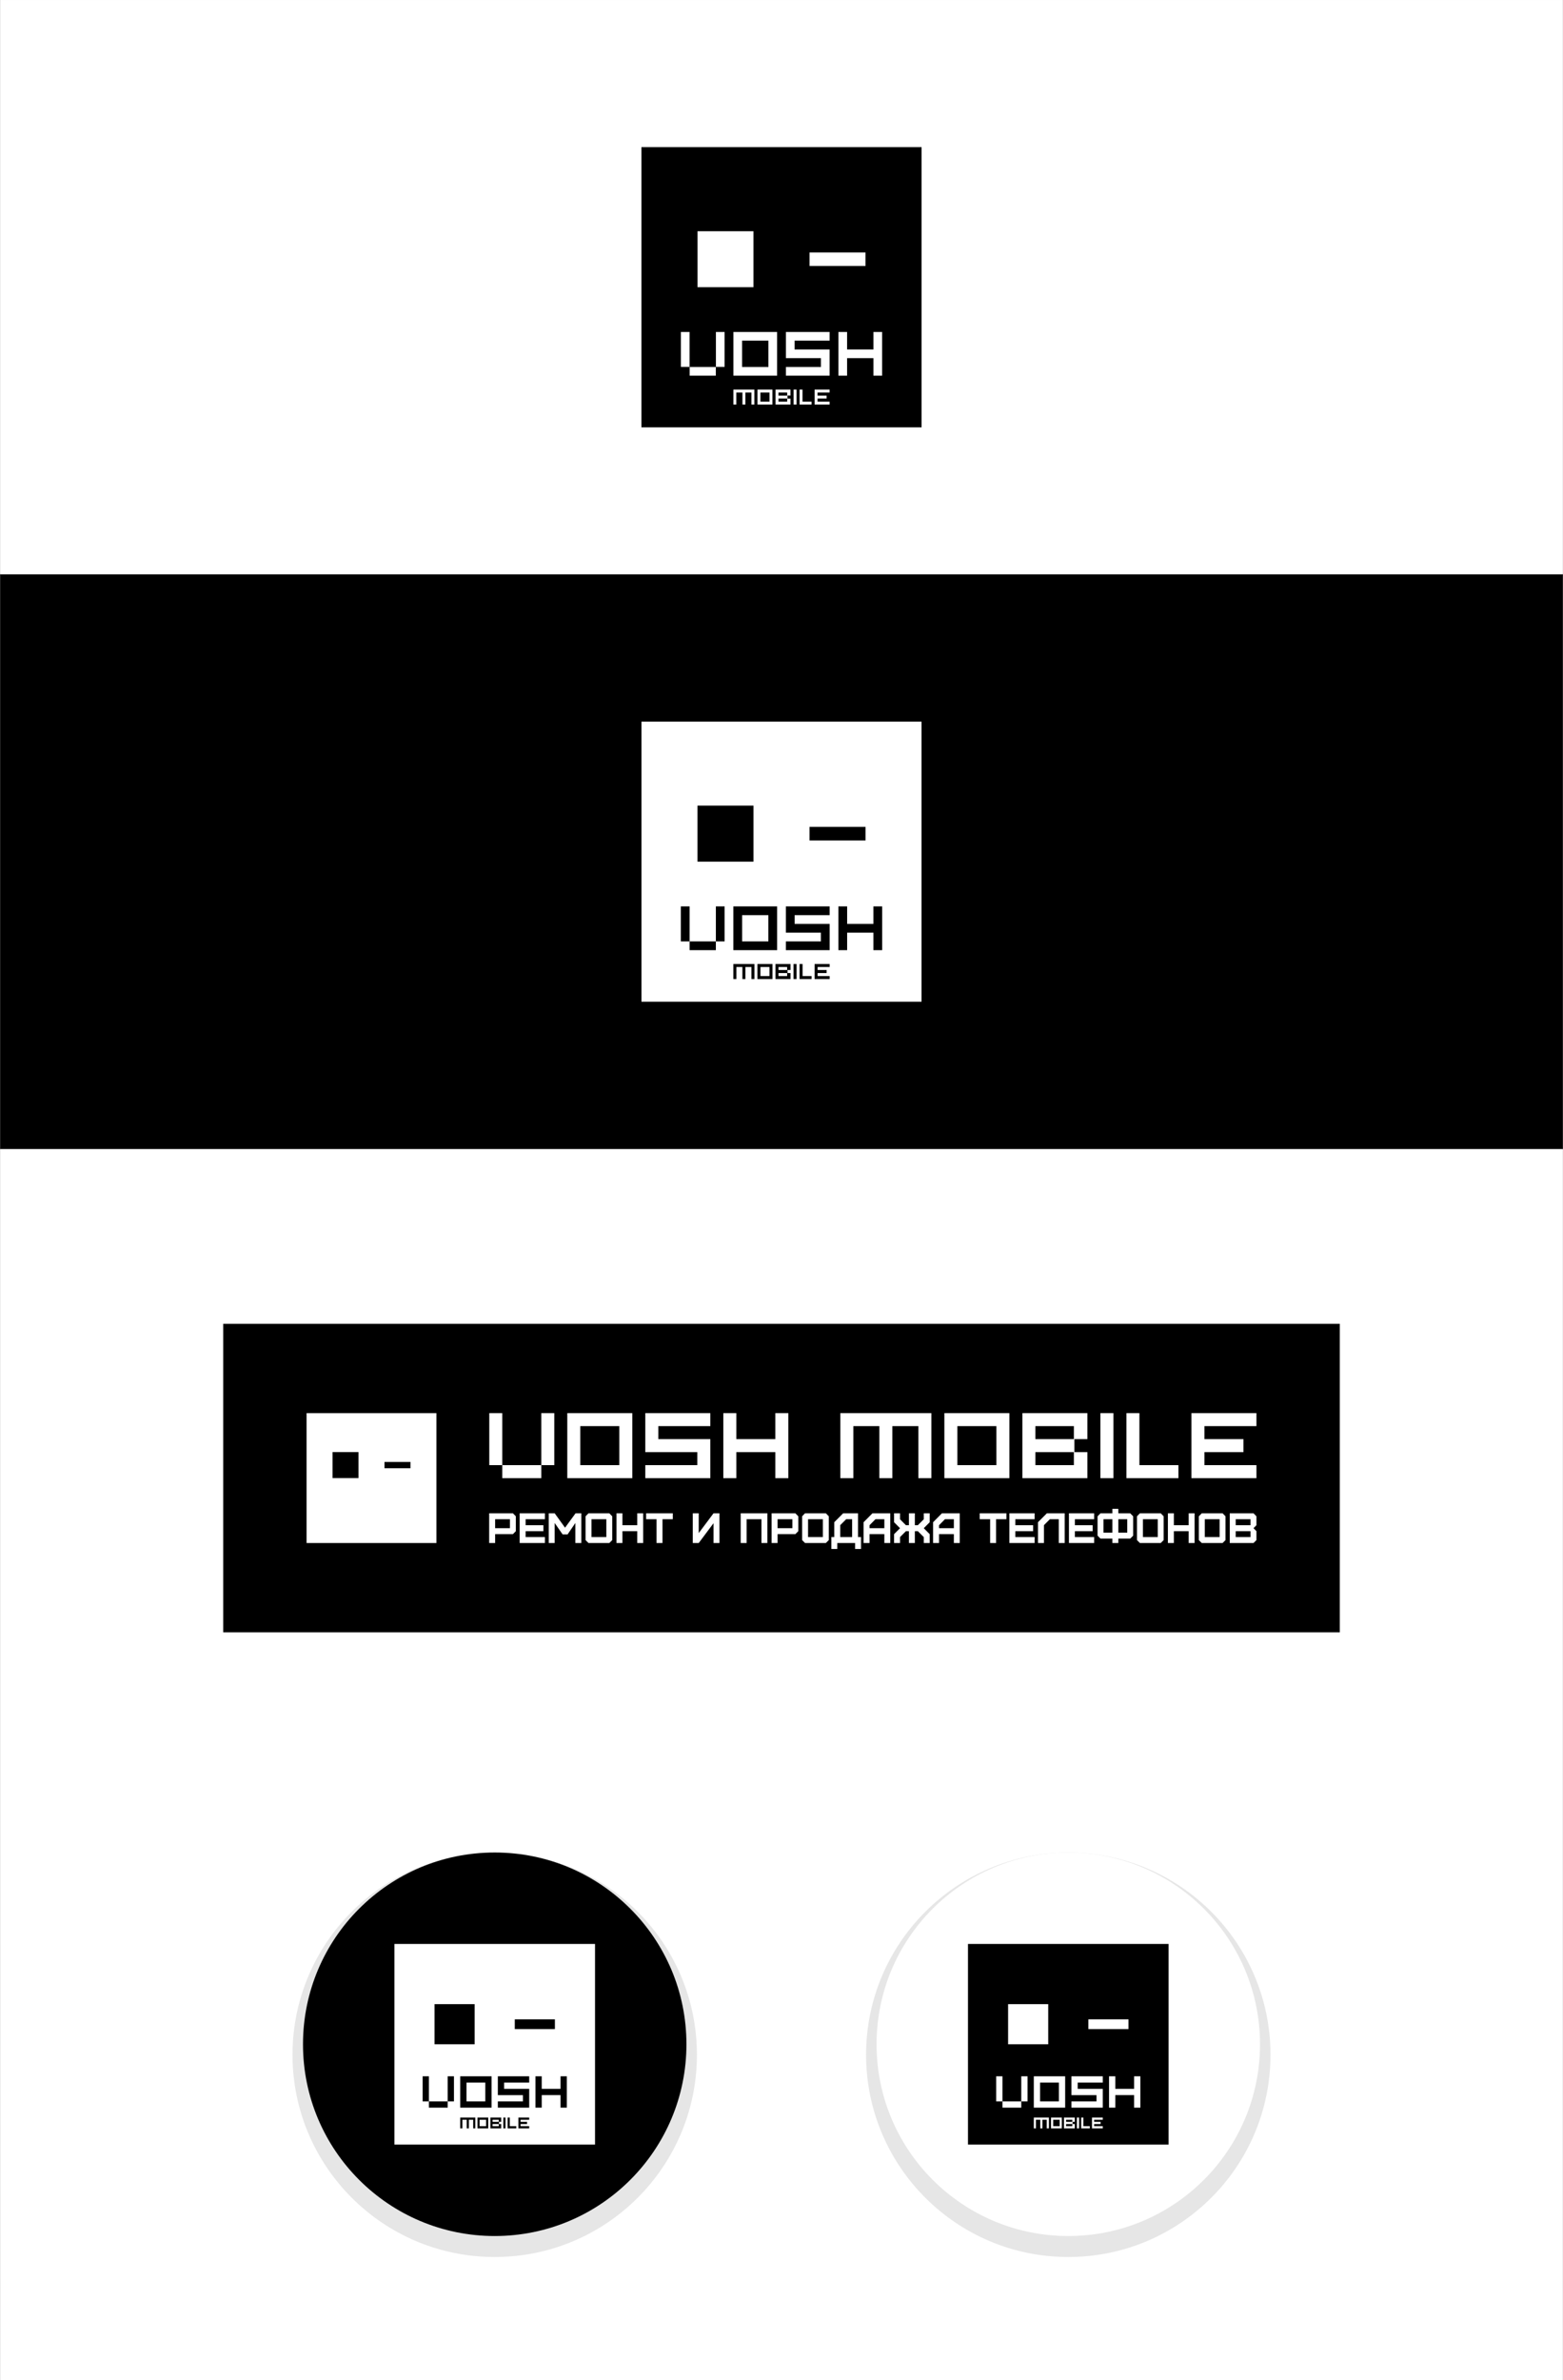
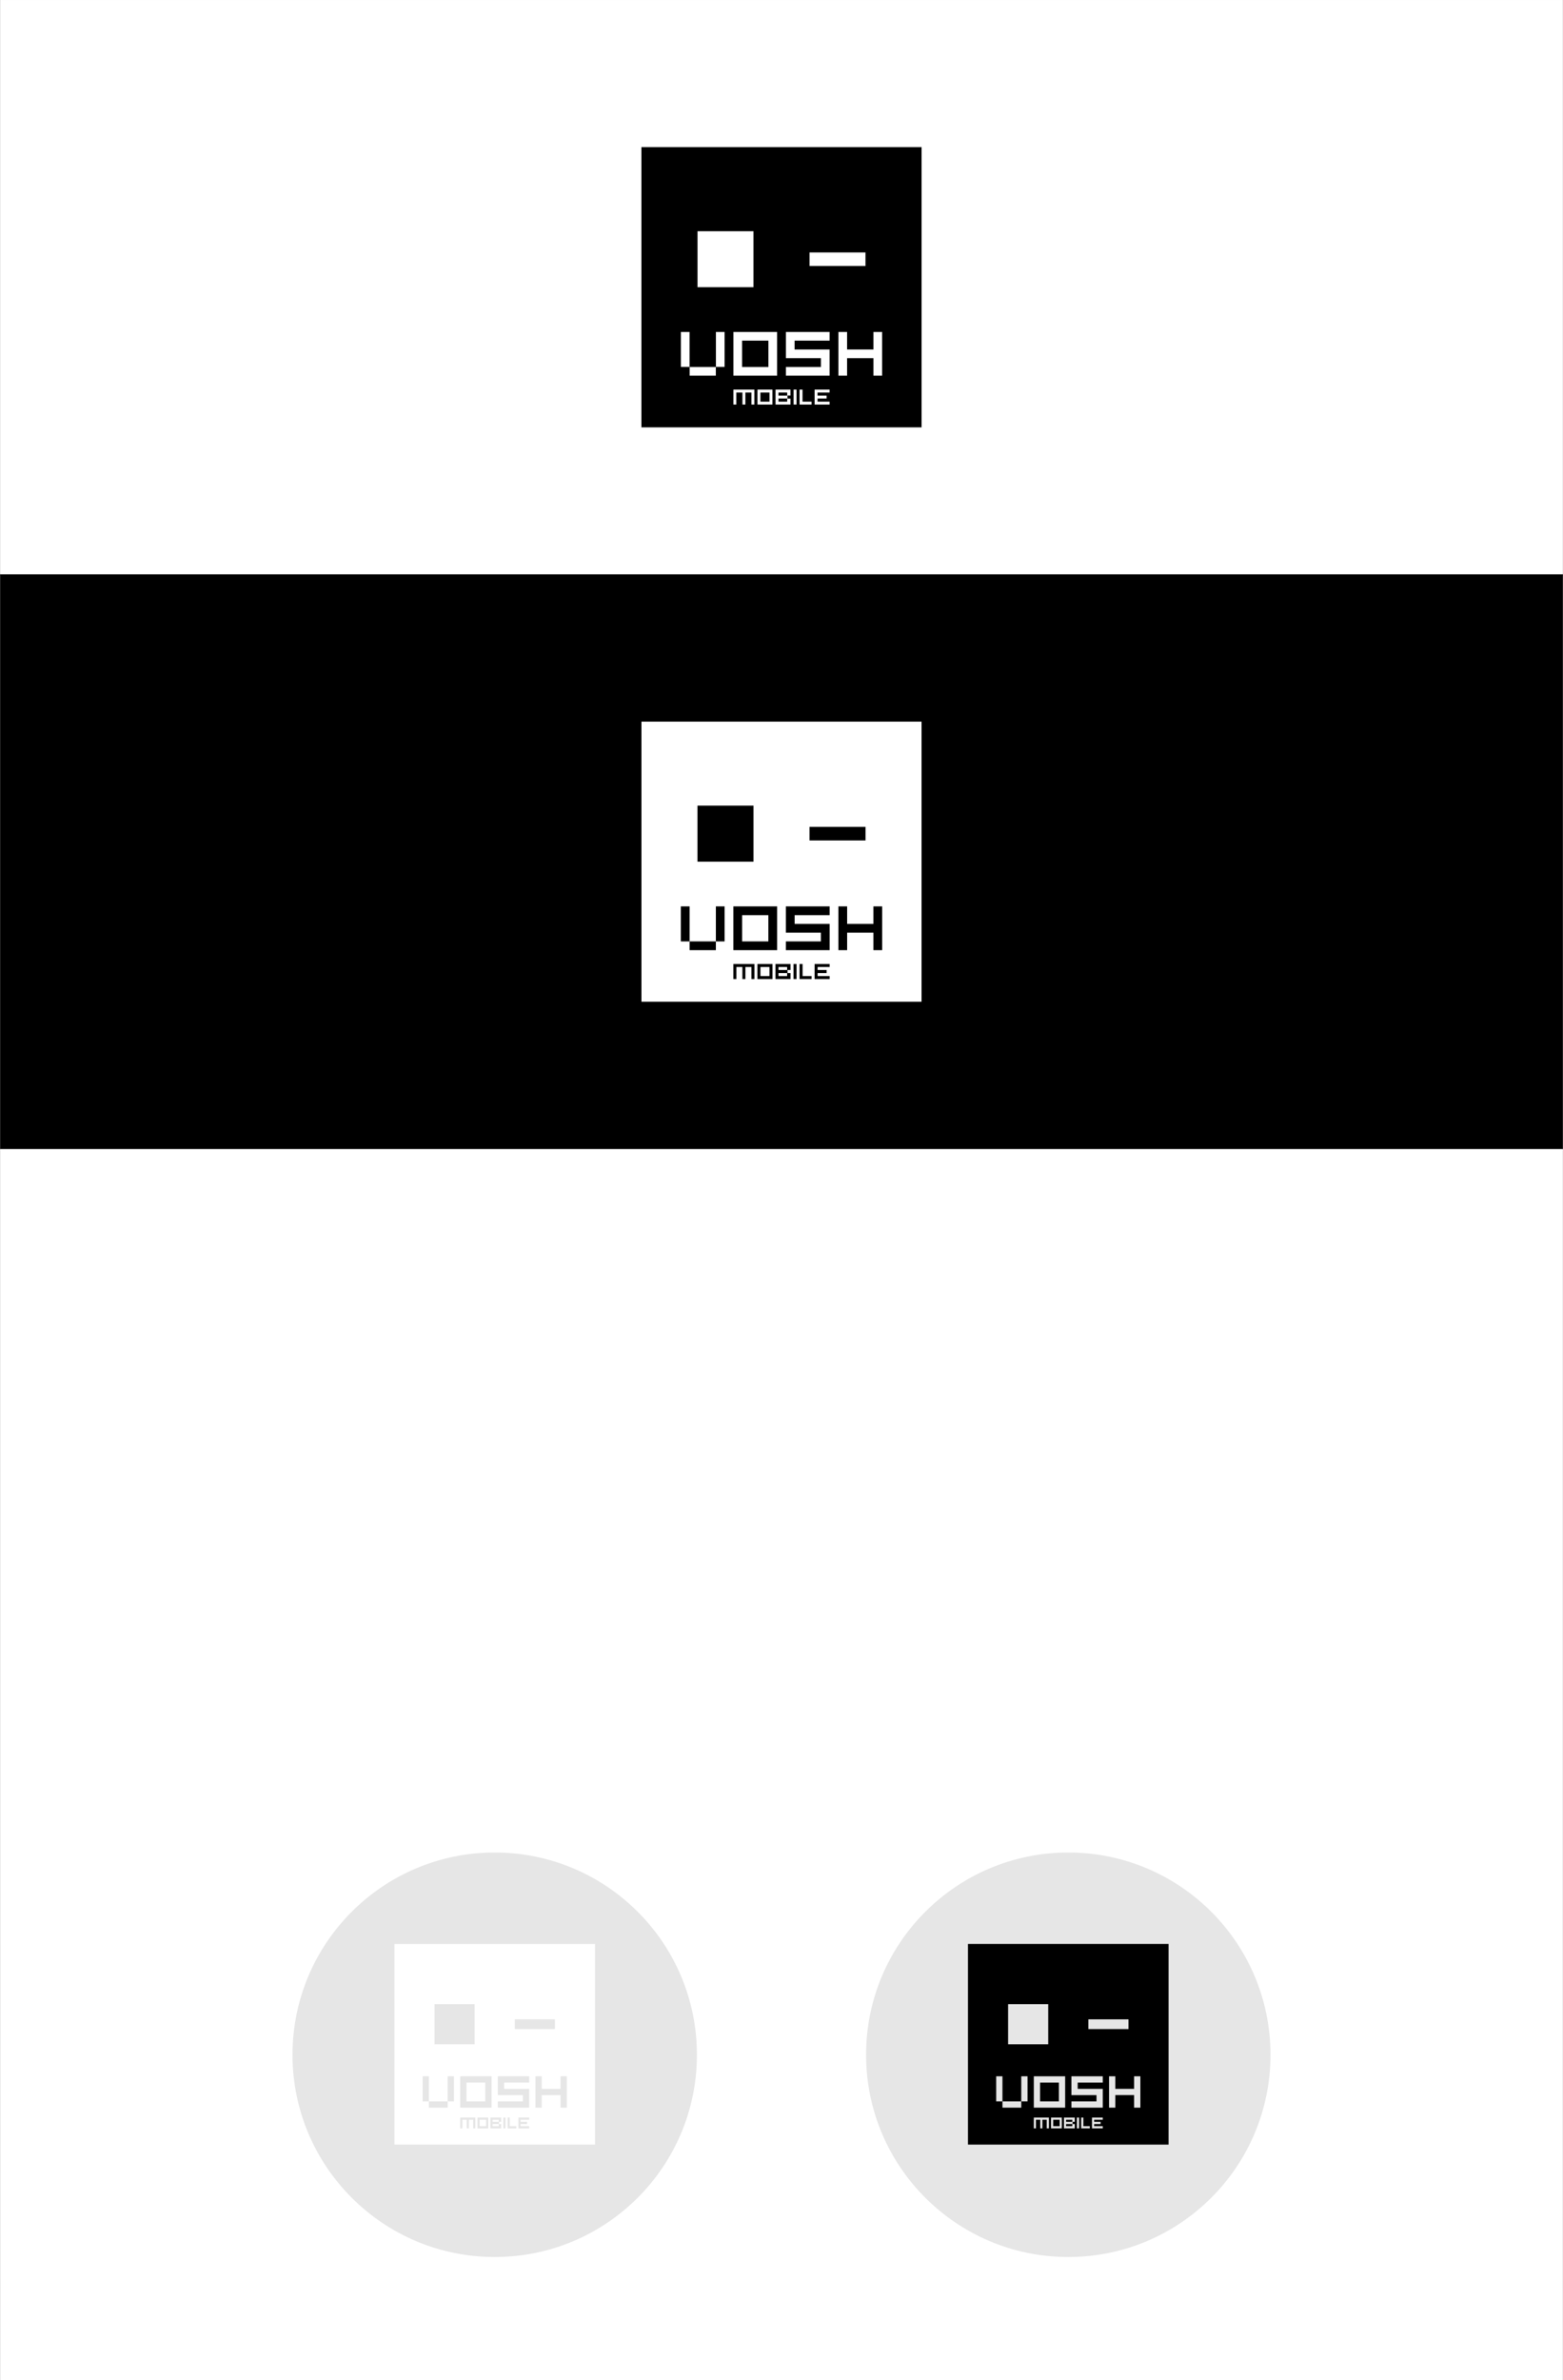
<svg xmlns="http://www.w3.org/2000/svg" xml:space="preserve" width="1278.56mm" height="1946.49mm" version="1.1" style="shape-rendering:geometricPrecision; text-rendering:geometricPrecision; image-rendering:optimizeQuality; fill-rule:evenodd; clip-rule:evenodd" viewBox="0 0 208881.64 318001.96">
  <rect x="0" y="0" width="208881.64" height="318001.96" fill="#808080" stroke="none" />
  <defs>
    <style type="text/css">  .str1 {stroke:#2B2B2A;stroke-width:32.67;stroke-miterlimit:22.926} .str0 {stroke:black;stroke-width:12.45;stroke-miterlimit:22.926} .fil1 {fill:black} .fil3 {fill:black} .fil5 {fill:#E6E6E6} .fil2 {fill:white} .fil0 {fill:white} .fil4 {fill:white;fill-rule:nonzero}  </style>
  </defs>
  <g id="Слой_x0020_1">
    <rect class="fil0" x="16.34" width="208848.96" height="318001.96" />
    <g id="_105553213166208">
      <polygon class="fil1 str0" points="85726.71,19663.01 123154.93,19663.01 123154.93,57091.23 85726.71,57091.23 " />
      <polygon class="fil2 str0" points="108183.63,33726.96 115669.3,33726.96 115669.3,35541.66 108183.63,35541.66 " />
      <polygon class="fil2 str0" points="93212.38,30891.5 100698.01,30891.5 100698.01,38377.15 93212.38,38377.15 " />
      <path class="fil2 str0" d="M116721.98 44353.13l1169.71 0 0 5848.09 -1169.71 0 0 -2339.18 -3508.91 0 0 2339.18 -1169.71 0 0 -5848.09 1169.71 0 0 2339.18 3508.91 0 0 -2339.18zm-10526.71 1169.45l0 1169.73 4678.62 0 0 3508.91 -5848.33 0 0 -1169.73 4678.62 0 0 -1169.45 -4678.62 0 0 -3508.91 5848.33 0 0 1169.45 -4678.62 0zm-3508.91 3508.91l0 -3508.91 -3508.89 0 0 3508.91 3508.89 0zm1169.73 -4678.36l0 5848.09 -5848.35 0 0 -5848.09 5848.35 0zm-11696.44 5848.09l0 -1169.73 3508.91 0 0 1169.73 -3508.91 0zm3508.91 -5848.09l1169.71 0 0 4678.36 -1169.71 0 0 -4678.36zm-3508.91 0l0 4678.36 -1169.71 0 0 -4678.36 1169.71 0z" />
      <path class="fil2 str0" d="M110874.03 52451.9l-1608.33 0 0 402.11 1206.21 0 0 402.09 -1206.21 0 0 402.03 1608.33 0 0 402.11 -2010.44 0 0 -2010.34 2010.44 0 0 402.01zm-3618.68 1206.23l1206.21 0 0 402.11 -1608.33 0 0 -2010.34 402.12 0 0 1608.24zm-1206.24 -1608.24l402.11 0 0 2010.34 -402.11 0 0 -2010.34zm-2412.45 0c19.31,0 689.43,0 2010.44,0l0 804.12 -402.11 0 0 402.09 402.11 0 0 804.13 -2010.44 0 0 -2010.34zm1558.52 402.01l-1156.41 0 0 402.11 1156.41 0 0 -402.11zm0 804.2l-1156.41 0 0 402.03 1156.41 0 0 -402.03zm-2362.64 402.03l0 -1206.23 -1206.24 0 0 1206.23 1206.24 0zm402.11 -1608.24l0 2010.34 -2010.44 0 0 -2010.34 2010.44 0zm-5227.03 0l2814.56 0 0 2010.34 -402.09 0 0 -1608.33 -804.13 0 0 1608.33 -402.11 0 0 -1608.33 -804.12 0 0 1608.33 -402.11 0 0 -2010.34z" />
    </g>
    <g id="_105553213242784">
-       <polygon class="fil3" points="29831.8,176880.56 179049.83,176880.56 179049.83,218102.04 29831.8,218102.04 " />
      <path class="fil4" d="M67125.01 188813.53l0 6950.8 -1737.71 0 0 -6950.8 1737.71 0zm5213.09 0l1737.71 0 0 6950.8 -1737.71 0 0 -6950.8zm-5213.09 8688.51l0 -1737.71 5213.09 0 0 1737.71 -5213.09 0zm17377.04 -8688.51l0 8688.51 -8688.53 0 0 -8688.51 8688.53 0zm-1737.73 6950.8l0 -5213.11 -5213.09 0 0 5213.11 5213.09 0zm5213.13 -5213.11l0 1737.69 6950.8 0 0 5213.13 -8688.51 0 0 -1737.71 6950.82 0 0 -1737.71 -6950.82 0 0 -5213.09 8688.51 0 0 1737.69 -6950.8 0zm15639.33 -1737.69l1737.69 0 0 8688.51 -1737.69 0 0 -3475.42 -5213.13 0 0 3475.42 -1737.69 0 0 -8688.51 1737.69 0 0 3475.39 5213.13 0 0 -3475.39zm8688.51 0l12163.91 0 0 8688.51 -1737.69 0 0 -6950.82 -3475.4 0 0 6950.82 -1737.73 0 0 -6950.82 -3475.4 0 0 6950.82 -1737.69 0 0 -8688.51zm22590.13 0l0 8688.51 -8688.51 0 0 -8688.51 8688.51 0zm-1737.71 6950.8l0 -5213.11 -5213.09 0 0 5213.11 5213.09 0zm10356.72 -1737.71l-5143.6 0 0 1737.71 5143.6 0 0 -1737.71zm0 -3475.4l-5143.6 0 0 1737.69 5143.6 0 0 -1737.69zm-6881.3 -1737.69c83.42,0 2979.6,0 8688.53,0l0 3475.39 -1737.73 0 0 1737.71 1737.73 0 0 3475.42 -8688.53 0 0 -8688.51zm10426.22 0l1737.71 0 0 8688.51 -1737.71 0 0 -8688.51zm5213.09 6950.8l5213.13 0 0 1737.71 -6950.82 0 0 -8688.51 1737.69 0 0 6950.8zm15639.35 -5213.11l-6950.82 0 0 1737.69 5213.11 0 0 1737.71 -5213.11 0 0 1737.71 6950.82 0 0 1737.71 -8688.53 0 0 -8688.51 8688.53 0 0 1737.69z" />
      <path class="fil2" d="M40969.9 188813.56l17355.62 0 0 17355.62 -17355.62 0 0 -17355.62zm3471.12 5206.69l3471.14 0 0 3471.15 -3471.14 0 0 -3471.15zm6942.24 1314.82l3471.15 0 0 841.5 -3471.15 0 0 -841.5z" />
      <path class="fil4" d="M66168.16 204187.97l0 -1197.83 1981.26 0 0 1197.83 -1981.26 0zm0 1981.26l0 -1186.51 2378.62 0 391.75 -397.35 0 -1986.97 -391.75 -403.06 -3173.41 0 0 3973.88 794.79 0zm6653.4 0l0 -794.77 -2577.33 0 0 -789.09 2378.63 0 0 -794.81 -2378.63 0 0 -800.43 2577.33 0 0 -794.79 -3372.12 0 0 3973.88 3372.12 0zm1305.72 0l0 -2679.57 1061.56 1527.14 664.24 0 1038.87 -1527.14 0 2679.57 794.77 0 0 -3973.88 -766.38 0 -1407.91 1924.49 -1385.15 -1924.49 -794.79 0 0 3973.88 794.79 0zm4921.92 -794.77l0 -2384.32 1981.26 0 0 2384.32 -1981.26 0zm2378.63 794.77l391.73 -391.72 0 -3179.11 -391.73 -403.06 -2781.69 0 -391.73 403.06 0 3179.11 391.73 391.72 2781.69 0zm1754.19 0l0 -1583.86 1981.26 0 0 1583.86 789.09 0 0 -3973.88 -789.09 0 0 1595.22 -1981.26 0 0 -1595.22 -794.79 0 0 3973.88 794.79 0zm5353.38 0l0 -3179.09 1379.5 0 0 -794.79 -3565.16 0 0 794.79 1390.85 0 0 3179.09 794.81 0zm4842.48 0l1981.26 -2651.16 0 2651.16 789.09 0 0 -3973.88 -789.09 0 -1981.26 2645.47 0 -2645.47 -794.79 0 0 3973.88 794.79 0zm6403.64 0l0 -3179.09 1981.25 0 0 3179.09 789.1 0 0 -3973.88 -3565.16 0 0 3973.88 794.81 0zm4132.81 -1981.26l0 -1197.83 1981.26 0 0 1197.83 -1981.26 0zm0 1981.26l0 -1186.51 2378.63 0 391.73 -397.35 0 -1986.97 -391.73 -403.06 -3173.42 0 0 3973.88 794.79 0zm4076.09 -794.77l0 -2384.32 1981.25 0 0 2384.32 -1981.25 0zm2378.62 794.77l391.72 -391.72 0 -3179.11 -391.72 -403.06 -2781.71 0 -391.72 403.06 0 3179.11 391.72 391.72 2781.71 0zm1918.82 -794.77l0 -1589.58 794.76 -794.74 794.81 0 0 2384.32 -1589.56 0zm-391.7 1589.51l0 -794.74 2378.62 0 0 794.74 794.79 0 0 -1589.51 -403.06 0 0 -3179.11 -1981.25 0 -1192.16 1192.14 0 1986.97 -391.73 0 0 1589.51 794.79 0zm4308.8 -2776l0 -397.4 789.09 -800.43 1192.18 0 0 1197.83 -1981.26 0zm0 1981.26l0 -1186.51 1981.26 0 0 1186.51 789.12 0 0 -3973.88 -2378.67 0 -1186.49 1197.83 0 2776.05 794.77 0zm4076.06 0l0 -794.77 789.1 -789.09 397.4 0 0 1583.86 794.76 0 0 -1583.86 397.4 0 794.79 789.09 0 794.77 789.1 0 0 -1186.51 -789.1 -794.76 789.1 -794.79 0 -1197.83 -789.1 0 0 800.44 -794.79 794.77 -397.4 0 0 -1595.22 -794.76 0 0 1595.22 -397.4 0 -789.1 -794.77 0 -800.44 -794.76 0 0 1197.83 794.76 794.79 -794.76 794.76 0 1186.51 794.76 0zm5211.48 -1981.26l0 -397.4 789.1 -800.43 1192.16 0 0 1197.83 -1981.26 0zm0 1981.26l0 -1186.51 1981.26 0 0 1186.51 789.12 0 0 -3973.88 -2378.65 0 -1186.51 1197.83 0 2776.05 794.77 0zm7624.21 0l0 -3179.09 1379.5 0 0 -794.79 -3565.16 0 0 794.79 1390.87 0 0 3179.09 794.79 0zm5149 0l0 -794.77 -2577.33 0 0 -789.09 2378.62 0 0 -794.81 -2378.62 0 0 -800.43 2577.33 0 0 -794.79 -3372.12 0 0 3973.88 3372.12 0zm1248.92 0l0 -2384.35 789.1 -794.74 1192.16 0 0 3179.09 789.12 0 0 -3973.88 -2378.65 0 -1186.49 1192.14 0 2781.74 794.76 0zm6710.19 0l0 -794.77 -2577.31 0 0 -789.09 2378.62 0 0 -794.81 -2378.62 0 0 -800.43 2577.31 0 0 -794.79 -3372.1 0 0 3973.88 3372.1 0zm845.86 -3973.88l-391.7 403.06 0 2588.67 391.7 391.77 1589.56 0 0 590.39 794.77 0 0 -590.39 1583.88 0 397.4 -391.77 0 -2588.67 -397.4 -403.06 -1583.88 0 0 -596.06 -794.77 0 0 596.06 -1589.56 0zm403.07 2588.7l0 -1793.91 1186.49 0 0 1793.91 -1186.49 0zm1981.26 0l0 -1793.91 1192.18 0 0 1793.91 -1192.18 0zm3286.98 590.41l0 -2384.32 1981.26 0 0 2384.32 -1981.26 0zm2378.63 794.77l391.73 -391.72 0 -3179.11 -391.73 -403.06 -2781.69 0 -391.73 403.06 0 3179.11 391.73 391.72 2781.69 0zm1754.21 0l0 -1583.86 1981.26 0 0 1583.86 789.07 0 0 -3973.88 -789.07 0 0 1595.22 -1981.26 0 0 -1595.22 -794.79 0 0 3973.88 794.79 0zm4132.83 -794.77l0 -2384.32 1981.26 0 0 2384.32 -1981.26 0zm2378.63 794.77l391.72 -391.72 0 -3179.11 -391.72 -403.06 -2781.71 0 -391.72 403.06 0 3179.11 391.72 391.72 2781.71 0zm1754.21 -794.77l0 -789.09 1981.23 0 0 789.09 -1981.23 0zm0 -1583.89l0 -800.43 1981.23 0 0 800.43 -1981.23 0zm2378.6 2378.67l391.73 -391.72 0 -1192.14 -391.73 -397.4 391.73 -397.4 0 -1192.16 -391.73 -403.06 -3173.41 0 0 3973.88 3173.41 0z" />
    </g>
    <rect class="fil3 str1" x="16.34" y="76754.24" width="208848.96" height="76754.24" />
    <path class="fil0" d="M85726.71 96417.25l37428.22 0 0 37428.22 -37428.22 0 0 -37428.22zm22456.92 14063.95l7485.67 0 0 1814.71 -7485.67 0 0 -1814.71zm-14971.25 -2835.46l7485.63 0 0 7485.65 -7485.63 0 0 -7485.65zm23509.61 13461.63l1169.71 0 0 5848.09 -1169.71 0 0 -2339.18 -3508.91 0 0 2339.18 -1169.71 0 0 -5848.09 1169.71 0 0 2339.18 3508.91 0 0 -2339.18zm-10526.71 1169.45l0 1169.73 4678.62 0 0 3508.91 -5848.33 0 0 -1169.73 4678.62 0 0 -1169.45 -4678.62 0 0 -3508.91 5848.33 0 0 1169.45 -4678.62 0zm-3508.91 3508.91l0 -3508.91 -3508.89 0 0 3508.91 3508.89 0zm1169.73 -4678.36l0 5848.09 -5848.35 0 0 -5848.09 5848.35 0zm-11696.44 5848.09l0 -1169.73 3508.91 0 0 1169.73 -3508.91 0zm3508.91 -5848.09l1169.71 0 0 4678.36 -1169.71 0 0 -4678.36zm-3508.91 0l0 4678.36 -1169.71 0 0 -4678.36 1169.71 0zm18714.37 8098.77l-1608.33 0 0 402.11 1206.21 0 0 402.09 -1206.21 0 0 402.03 1608.33 0 0 402.11 -2010.44 0 0 -2010.34 2010.44 0 0 402.01zm-3618.68 1206.23l1206.21 0 0 402.11 -1608.33 0 0 -2010.34 402.12 0 0 1608.24zm-1206.24 -1608.24l402.11 0 0 2010.34 -402.11 0 0 -2010.34zm-2412.45 0c19.31,0 689.43,0 2010.44,0l0 804.12 -402.11 0 0 402.09 402.11 0 0 804.13 -2010.44 0 0 -2010.34zm1558.52 402.01l-1156.41 0 0 402.11 1156.41 0 0 -402.11zm0 804.2l-1156.41 0 0 402.03 1156.41 0 0 -402.03zm-2362.64 402.03l0 -1206.23 -1206.24 0 0 1206.23 1206.24 0zm402.11 -1608.24l0 2010.34 -2010.44 0 0 -2010.34 2010.44 0zm-5227.03 0l2814.56 0 0 2010.34 -402.09 0 0 -1608.33 -804.13 0 0 1608.33 -402.11 0 0 -1608.33 -804.12 0 0 1608.33 -402.11 0 0 -2010.34z" />
    <circle class="fil5" cx="66114.52" cy="274544.34" r="27022.62" />
-     <circle class="fil3" cx="66114.52" cy="273143.07" r="25621.35" />
    <path class="fil0" d="M52710.21 259738.75l26808.63 0 0 26808.65 -26808.63 0 0 -26808.65zm16085.17 10073.57l5361.75 0 0 1299.82 -5361.75 0 0 -1299.82zm-10723.43 -2030.95l5361.71 0 0 5361.73 -5361.71 0 0 -5361.73zm16839.17 9642.13l837.84 0 0 4188.8 -837.84 0 0 -1675.48 -2513.32 0 0 1675.48 -837.82 0 0 -4188.8 837.82 0 0 1675.48 2513.32 0 0 -1675.48zm-7539.94 837.64l0 837.84 3351.14 0 0 2513.32 -4188.98 0 0 -837.84 3351.16 0 0 -837.64 -3351.16 0 0 -2513.32 4188.98 0 0 837.64 -3351.14 0zm-2513.32 2513.32l0 -2513.32 -2513.32 0 0 2513.32 2513.32 0zm837.84 -3350.96l0 4188.8 -4188.99 0 0 -4188.8 4188.99 0zm-8377.79 4188.8l0 -837.84 2513.32 0 0 837.84 -2513.32 0zm2513.32 -4188.8l837.84 0 0 3350.96 -837.84 0 0 -3350.96zm-2513.32 0l0 3350.96 -837.82 0 0 -3350.96 837.82 0zm13404.51 5800.89l-1152 0 0 288.03 863.98 0 0 287.99 -863.98 0 0 287.96 1152 0 0 288.03 -1440.01 0 0 -1439.95 1440.01 0 0 287.94zm-2591.95 863.98l863.98 0 0 288.03 -1152 0 0 -1439.95 288.03 0 0 1151.92zm-863.99 -1151.92l288.03 0 0 1439.95 -288.03 0 0 -1439.95zm-1727.96 0c13.84,0 493.81,0 1440.01,0l0 575.97 -288.01 0 0 287.99 288.01 0 0 575.99 -1440.01 0 0 -1439.95zm1116.32 287.94l-828.31 0 0 288.03 828.31 0 0 -288.03zm0 576.02l-828.31 0 0 287.96 828.31 0 0 -287.96zm-1692.29 287.96l0 -863.98 -863.99 0 0 863.98 863.99 0zm288.03 -1151.92l0 1439.95 -1440.01 0 0 -1439.95 1440.01 0zm-3743.95 0l2015.98 0 0 1439.95 -288.01 0 0 -1152 -575.99 0 0 1152 -288.01 0 0 -1152 -575.97 0 0 1152 -288.01 0 0 -1439.95z" />
    <circle class="fil5" cx="142767.12" cy="274544.34" r="27022.62" />
-     <circle class="fil0" cx="142767.12" cy="273143.07" r="25621.35" />
    <path class="fil3" d="M129362.8 259738.75l26808.63 0 0 26808.65 -26808.63 0 0 -26808.65zm16085.17 10073.57l5361.75 0 0 1299.82 -5361.75 0 0 -1299.82zm-10723.43 -2030.95l5361.71 0 0 5361.73 -5361.71 0 0 -5361.73zm16839.19 9642.13l837.82 0 0 4188.8 -837.82 0 0 -1675.48 -2513.32 0 0 1675.48 -837.84 0 0 -4188.8 837.84 0 0 1675.48 2513.32 0 0 -1675.48zm-7539.96 837.64l0 837.84 3351.16 0 0 2513.32 -4188.98 0 0 -837.84 3351.14 0 0 -837.64 -3351.14 0 0 -2513.32 4188.98 0 0 837.64 -3351.16 0zm-2513.32 2513.32l0 -2513.32 -2513.3 0 0 2513.32 2513.3 0zm837.84 -3350.96l0 4188.8 -4188.98 0 0 -4188.8 4188.98 0zm-8377.78 4188.8l0 -837.84 2513.32 0 0 837.84 -2513.32 0zm2513.32 -4188.8l837.82 0 0 3350.96 -837.82 0 0 -3350.96zm-2513.32 0l0 3350.96 -837.84 0 0 -3350.96 837.84 0zm13404.5 5800.89l-1151.99 0 0 288.03 863.96 0 0 287.99 -863.96 0 0 287.96 1151.99 0 0 288.03 -1440.01 0 0 -1439.95 1440.01 0 0 287.94zm-2591.93 863.98l863.96 0 0 288.03 -1152 0 0 -1439.95 288.04 0 0 1151.92zm-863.99 -1151.92l288.01 0 0 1439.95 -288.01 0 0 -1439.95zm-1727.97 0c13.84,0 493.83,0 1440.03,0l0 575.97 -288.03 0 0 287.99 288.03 0 0 575.99 -1440.03 0 0 -1439.95zm1116.32 287.94l-828.3 0 0 288.03 828.3 0 0 -288.03zm0 576.02l-828.3 0 0 287.96 828.3 0 0 -287.96zm-1692.28 287.96l0 -863.98 -863.99 0 0 863.98 863.99 0zm288.01 -1151.92l0 1439.95 -1440.01 0 0 -1439.95 1440.01 0zm-3743.95 0l2015.98 0 0 1439.95 -288.01 0 0 -1152 -575.97 0 0 1152 -288.03 0 0 -1152 -575.95 0 0 1152 -288.03 0 0 -1439.95z" />
  </g>
</svg>